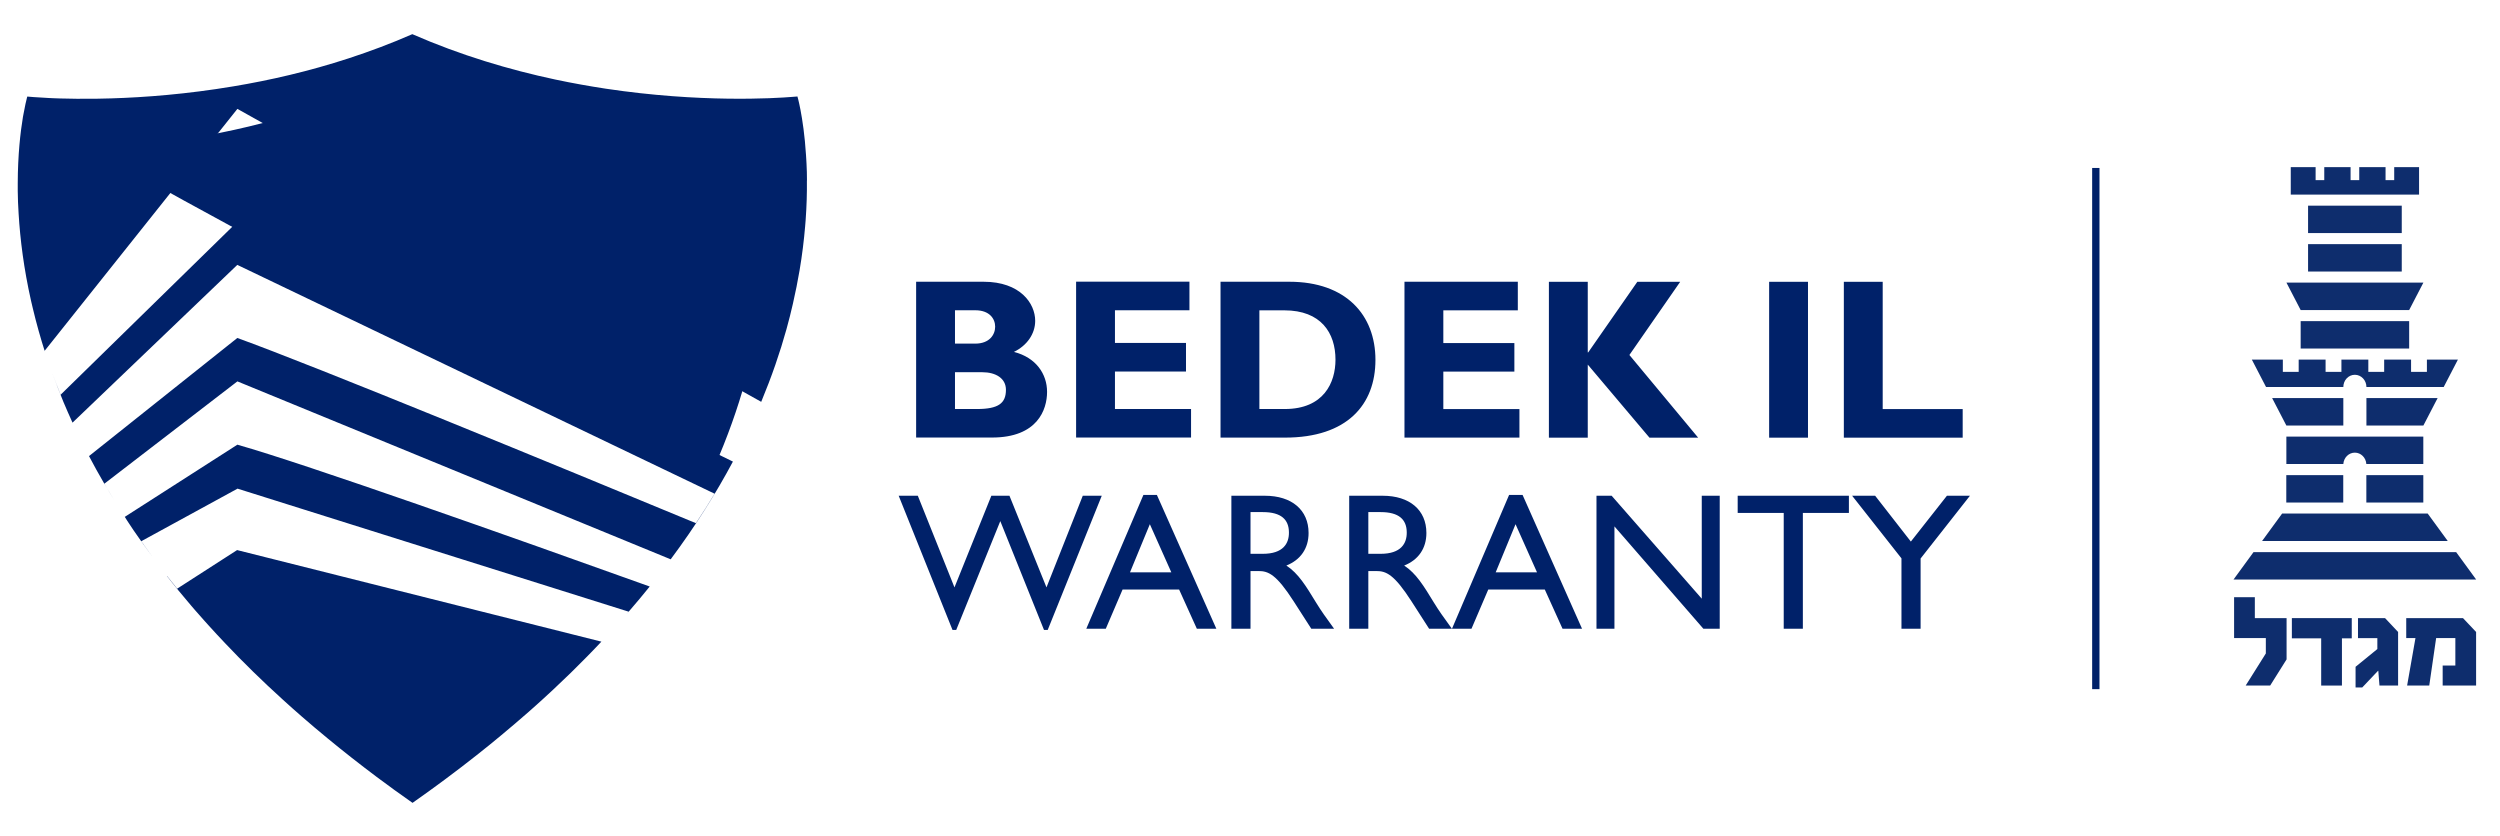
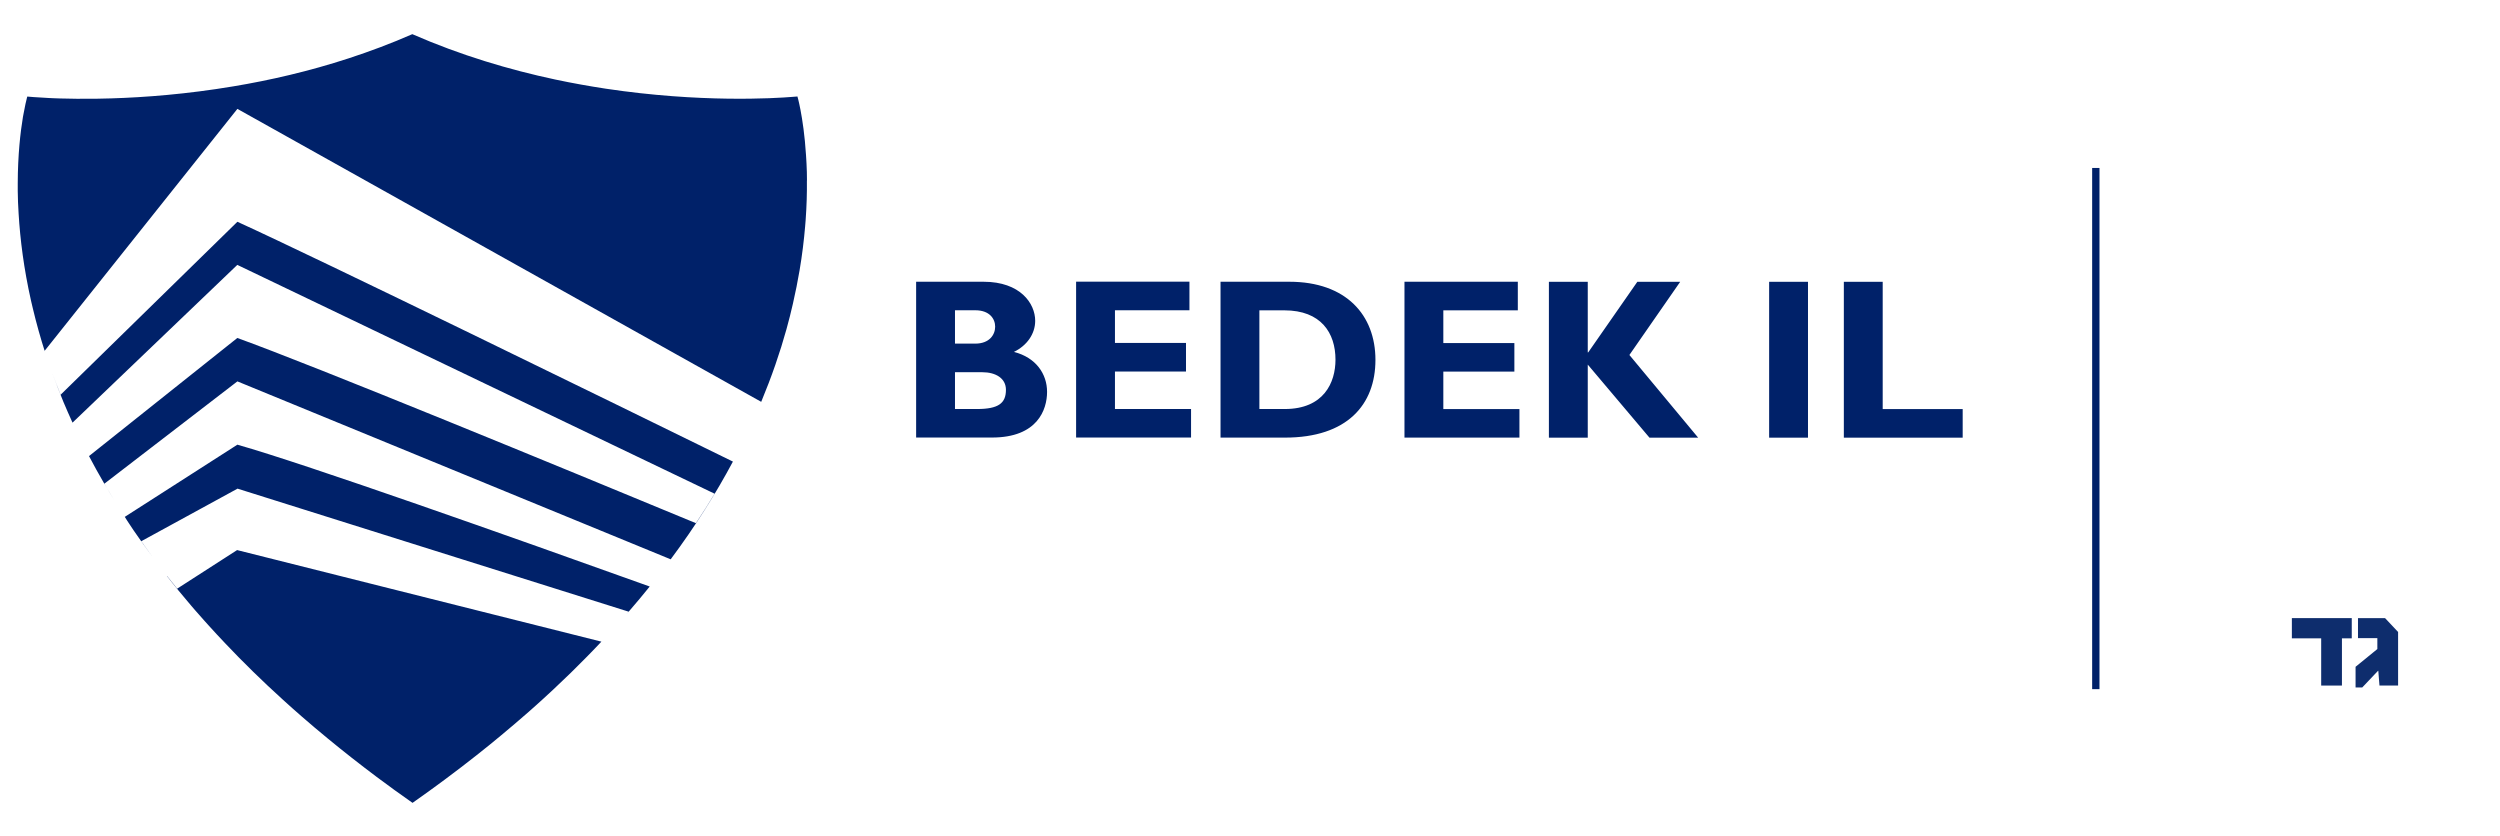
<svg xmlns="http://www.w3.org/2000/svg" width="341" height="114" viewBox="0 0 341 114" fill="none">
  <g clip-path="url(#clip0_1713_669)">
    <path d="M22.77 78.58C22.77 78.58 22.75 78.56 22.75 78.55C22.75 78.56 22.77 78.57 22.77 78.58C23.28 79.23 23.8 79.89 24.34 80.54C24.91 81.24 25.5 81.94 26.1 82.64C26.27 82.83 26.43 83.03 26.6 83.22C27.02 83.71 27.45 84.2 27.89 84.68C28.07 84.88 28.25 85.08 28.43 85.28C29.16 86.09 29.92 86.91 30.7 87.73C33.13 90.3 35.76 92.88 38.62 95.47C39.45 96.23 40.3 96.98 41.17 97.74C42.32 98.74 43.51 99.75 44.73 100.75C46.84 102.49 49.06 104.23 51.39 105.98C52.97 107.16 54.59 108.34 56.27 109.51C59.35 107.35 62.26 105.18 65.01 103.01C65.63 102.52 66.25 102.02 66.86 101.53C67.35 101.13 67.85 100.73 68.33 100.32C69.64 99.23 70.91 98.15 72.14 97.07C72.44 96.8 72.74 96.54 73.04 96.27C73.1 96.21 73.17 96.15 73.23 96.1C73.55 95.81 73.87 95.52 74.18 95.24C74.63 94.83 75.06 94.43 75.5 94.02C77.11 92.52 78.64 91.02 80.1 89.53C80.44 89.19 80.77 88.84 81.1 88.5C81.36 88.23 81.61 87.97 81.86 87.7C81.92 87.64 81.97 87.58 82.03 87.52L32.34 75.03L24.17 80.29C23.7 79.71 23.24 79.14 22.79 78.57M32.4 60.64L17.02 70.5C17.14 70.68 17.24 70.86 17.36 71.04C17.64 71.46 17.92 71.89 18.21 72.32C19.05 73.55 19.94 74.8 20.87 76.05C20.32 75.3 19.79 74.56 19.27 73.82L32.4 66.65L85.74 83.43C85.64 83.55 85.54 83.66 85.44 83.78C85.57 83.63 85.7 83.48 85.83 83.34C86.8 82.22 87.73 81.11 88.62 80C69.66 73.2 41.8 63.33 32.4 60.66M15.57 68.22C15.11 67.47 14.68 66.73 14.25 65.98H14.24C14.67 66.73 15.11 67.47 15.57 68.22ZM7.18 51.01C7.63 52.26 8.12 53.53 8.65 54.82C9.04 55.75 9.46 56.7 9.89 57.65L32.37 36.13L97.47 67.34C96.67 68.67 95.82 70.01 94.92 71.36C76.5 63.73 42.88 49.89 32.37 46.1L12.14 62.21C12.79 63.45 13.49 64.71 14.23 65.98L32.38 52.02L91.48 76.29C94.88 71.73 97.67 67.27 99.97 62.96C83.45 54.86 43.77 35.44 32.38 30.25L8.27 53.84C7.89 52.89 7.52 51.94 7.18 51.01ZM110.07 24.62C110.07 23.82 110.05 23.06 110.01 22.33C110.01 22.16 109.99 21.98 109.98 21.81C109.97 21.59 109.96 21.37 109.94 21.16C109.77 18.46 109.45 16.37 109.19 15.01C108.96 13.8 108.77 13.16 108.77 13.16C108.77 13.16 108.56 13.18 108.14 13.21C105.59 13.42 95.5 14.03 82.65 12.1C80.42 11.76 78.11 11.35 75.75 10.85C69.5 9.52 62.85 7.55 56.24 4.66C53.35 5.93 50.45 7.01 47.58 7.95C42.14 9.73 36.8 10.95 31.82 11.78C25.5 12.84 19.77 13.28 15.16 13.42C14.41 13.44 13.69 13.46 13 13.47C11.17 13.49 9.56 13.47 8.21 13.43C7.91 13.43 7.62 13.41 7.35 13.4C7.12 13.4 6.9 13.38 6.69 13.37C4.85 13.28 3.8 13.18 3.72 13.17C3.72 13.17 3.7 13.23 3.67 13.36C3.58 13.69 3.4 14.47 3.19 15.63C3.17 15.73 3.15 15.84 3.13 15.95C2.79 17.99 2.43 21.08 2.42 25.03C2.42 25.36 2.42 25.7 2.42 26.04C2.43 27.03 2.47 28.07 2.54 29.16C2.75 32.66 3.25 36.65 4.23 41.01C4.31 41.36 4.39 41.71 4.48 42.07C4.95 44.05 5.52 46.1 6.2 48.21C6.21 48.25 6.23 48.29 6.24 48.32C6.23 48.28 6.21 48.24 6.2 48.21C6.16 48.09 6.13 47.97 6.09 47.85L32.38 14.85L103.83 54.81C105.26 51.37 106.4 48.06 107.27 44.92C107.6 43.74 107.89 42.57 108.15 41.44C108.51 39.87 108.81 38.35 109.06 36.89C109.42 34.77 109.66 32.77 109.82 30.88C109.85 30.59 109.87 30.3 109.89 30.02C110.03 28.08 110.08 26.28 110.06 24.63" fill="#002169" />
-     <path d="M260.64 73.87L255.77 67.62H252.63L259.36 76.16V85.76H261.97V76.18L268.7 67.62H265.56L260.64 73.87ZM252.18 67.62H237.02V69.96H243.3V85.76H245.91V69.96H252.19V67.62H252.18ZM234.57 67.62H232.12V81.66L219.83 67.62H217.76V85.76H220.21V71.8L232.34 85.76H234.57V67.62ZM206.72 71.5L209.65 78.07H204.01L206.72 71.5ZM207.68 67.51H205.84L198.05 85.76H200.71L203 80.41H210.71L213.13 85.76H215.79L207.68 67.51ZM186.64 69.85H188.32C190.85 69.85 191.86 70.89 191.88 72.59C191.91 74.11 191.11 75.54 188.32 75.54H186.64V69.85ZM184.03 67.62V85.76H186.64V77.89H187.73C189.06 77.89 190.15 78.32 192.54 82.04L194.93 85.76H198.04C196.79 84.03 196.34 83.42 195.57 82.17C194.19 79.91 193.18 78.23 191.53 77.14C193.47 76.37 194.56 74.8 194.56 72.7C194.56 69.56 192.27 67.62 188.6 67.62H184.03ZM170.57 69.85H172.25C174.78 69.85 175.79 70.89 175.81 72.59C175.84 74.11 175.04 75.54 172.25 75.54H170.57V69.85ZM167.96 67.62V85.76H170.57V77.89H171.66C172.99 77.89 174.08 78.32 176.47 82.04L178.86 85.76H181.97C180.72 84.03 180.27 83.42 179.5 82.17C178.12 79.91 177.11 78.23 175.46 77.14C177.4 76.37 178.49 74.8 178.49 72.7C178.49 69.56 176.2 67.62 172.53 67.62H167.96ZM156.84 71.5L159.77 78.07H154.13L156.84 71.5ZM157.8 67.51H155.96L148.17 85.76H150.83L153.12 80.41H160.83L163.25 85.76H165.91L157.8 67.51ZM150.27 67.62H147.69L142.74 80.12L137.69 67.62H135.22L130.19 80.12L125.19 67.62H122.58L129.92 85.92H130.43L136.44 71.08L142.4 85.92H142.91L150.28 67.62H150.27Z" fill="#002169" />
    <path d="M267.71 55.8H256.8V38.44H251.5V59.7H267.71V55.8ZM246.61 38.44H241.31V59.7H246.61V38.44ZM229.16 38.44H223.33L216.63 48.07H216.57V38.44H211.27V59.7H216.57V49.73L224.99 59.7H231.63L222.25 48.42L229.17 38.45L229.16 38.44ZM207.25 55.8H196.87V50.69H206.56V46.79H196.87V42.33H207.03V38.43H191.57V59.69H207.25V55.79V55.8ZM171.78 42.33H175.18C180.2 42.33 182.16 45.42 182.16 49.06C182.16 52.18 180.57 55.79 175.24 55.79H171.78V42.32V42.33ZM166.48 38.43V59.69H175.27C183.75 59.69 187.61 55.2 187.61 49.09C187.61 42.98 183.62 38.43 175.86 38.43H166.48ZM162.46 55.79H152.08V50.68H161.77V46.78H152.08V42.32H162.24V38.42H146.78V59.68H162.46V55.78V55.79ZM130.26 50.77H133.97C135.84 50.77 137.21 51.61 137.21 53.17C137.21 55.01 136.18 55.79 133.25 55.79H130.26V50.77ZM130.26 42.32H133.03C134.96 42.32 135.74 43.47 135.74 44.56C135.74 45.65 134.96 46.87 133.03 46.87H130.26V42.32ZM124.96 38.42V59.68H135.31C141.51 59.68 142.82 55.88 142.82 53.45C142.82 51.02 141.32 48.77 138.3 48C140.08 47.13 141.2 45.54 141.2 43.76C141.2 41.39 139.17 38.43 134.16 38.43H124.96V38.42Z" fill="#002169" />
    <g filter="url(#filter0_d_1713_669)">
-       <path d="M4.73 13.26C4.38 13.23 4.14 13.21 4.1 13.2C4.1 13.2 4.08 13.27 4.06 13.35C4.19 13.33 4.43 13.3 4.73 13.26ZM110.45 24.66C110.45 23.86 110.43 23.1 110.39 22.37C110.39 22.2 110.37 22.02 110.36 21.85C110.35 21.63 110.34 21.41 110.32 21.2C110.15 18.5 109.83 16.41 109.57 15.05C109.34 13.84 109.15 13.2 109.15 13.2C109.15 13.2 108.94 13.22 108.53 13.25C105.98 13.46 95.89 14.07 83.04 12.14C80.81 11.8 78.5 11.39 76.14 10.89C69.89 9.56 63.24 7.59 56.63 4.7C53.74 5.96 50.84 7.05 47.97 7.99C42.53 9.77 37.19 10.99 32.21 11.82C27.42 12.62 22.98 13.07 19.1 13.3C16.6 13.3 102.47 58.38 102.47 58.38C102.38 58.53 102.34 58.83 103.43 56.72C105.25 52.6 106.63 48.66 107.66 44.95C107.99 43.77 108.28 42.6 108.54 41.47C108.9 39.9 109.2 38.38 109.45 36.92C109.81 34.8 110.05 32.8 110.21 30.91C110.24 30.62 110.26 30.33 110.28 30.05C110.42 28.11 110.47 26.31 110.45 24.66Z" fill="#002169" />
-     </g>
-     <path d="M311.89 89.94V84.31H307.56V81.46H304.73V87.03H309.06V89.13L306.31 93.51H309.65L311.89 89.94Z" fill="#0E2D6D" />
+       </g>
    <path d="M320.78 87.07V84.31H312.61V87.07H316.61V93.51H319.44V87.07H320.78Z" fill="#0E2D6D" />
    <path d="M321.63 84.31V87.04H324.27V88.53L321.3 90.95V93.77H322.21L324.36 91.5H324.4L324.56 93.51H327.1V86.2L325.32 84.31H321.63Z" fill="#0E2D6D" />
-     <path d="M337.74 93.51V86.2L335.95 84.31H328.21V87.03H329.47L328.33 93.51H331.35L332.29 87.03H334.91V90.78H333.18V93.51H337.74Z" fill="#0E2D6D" />
-     <path d="M304.65 79.05L307.38 75.31H335.02L337.75 79.05H304.66H304.65ZM311.85 64.81H319.62V68.55H311.85V64.81ZM322.77 64.81H330.54V68.55H322.77V64.81ZM330.54 63.29H322.77C322.71 62.42 322.03 61.74 321.2 61.74C320.37 61.74 319.69 62.42 319.63 63.29H311.86V59.55H330.54V63.29ZM309.92 54.3H319.63V58.04H311.86L309.92 54.3ZM322.78 54.3H332.49L330.55 58.04H322.78V54.3ZM307.15 49.05H311.38V50.72H313.54V49.05H317.21V50.72H319.37V49.05H323.04V50.72H325.2V49.05H328.87V50.72H331.03V49.05H335.26L333.32 52.79H322.78C322.78 51.87 322.07 51.12 321.2 51.12C320.33 51.12 319.63 51.87 319.63 52.79H309.09L307.15 49.05ZM312.46 22.8H315.85V24.57H317.03V22.8H320.62V24.57H321.8V22.8H325.39V24.57H326.57V22.8H329.96V26.54H312.46V22.8ZM311.87 38.55H330.55L328.61 42.29H313.81L311.87 38.55ZM313.81 43.8H328.61V47.54H313.81V43.8ZM314.82 33.3H327.6V37.04H314.82V33.3ZM314.82 28.05H327.6V31.79H314.82V28.05ZM332.69 73.79H308.55L311.28 70.05H331.14L333.87 73.79H332.69Z" fill="#0E2D6D" />
    <path d="M285.87 22.91V94" stroke="#002169" />
  </g>
  <defs>
    <filter id="filter0_d_1713_669" x="-11.94" y="1.7" width="126.394" height="73.787" filterUnits="userSpaceOnUse" color-interpolation-filters="sRGB">
      <feFlood flood-opacity="0" result="BackgroundImageFix" />
      <feColorMatrix in="SourceAlpha" type="matrix" values="0 0 0 0 0 0 0 0 0 0 0 0 0 0 0 0 0 0 127 0" result="hardAlpha" />
      <feOffset dx="-6" dy="7" />
      <feGaussianBlur stdDeviation="5" />
      <feColorMatrix type="matrix" values="0 0 0 0 0 0 0 0 0 0 0 0 0 0 0 0 0 0 0.47 0" />
      <feBlend mode="normal" in2="BackgroundImageFix" result="effect1_dropShadow_1713_669" />
      <feBlend mode="normal" in="SourceGraphic" in2="effect1_dropShadow_1713_669" result="shape" />
    </filter>
    <clipPath id="clip0_1713_669">
      <rect width="340.16" height="113.39" fill="white" />
    </clipPath>
  </defs>
</svg>